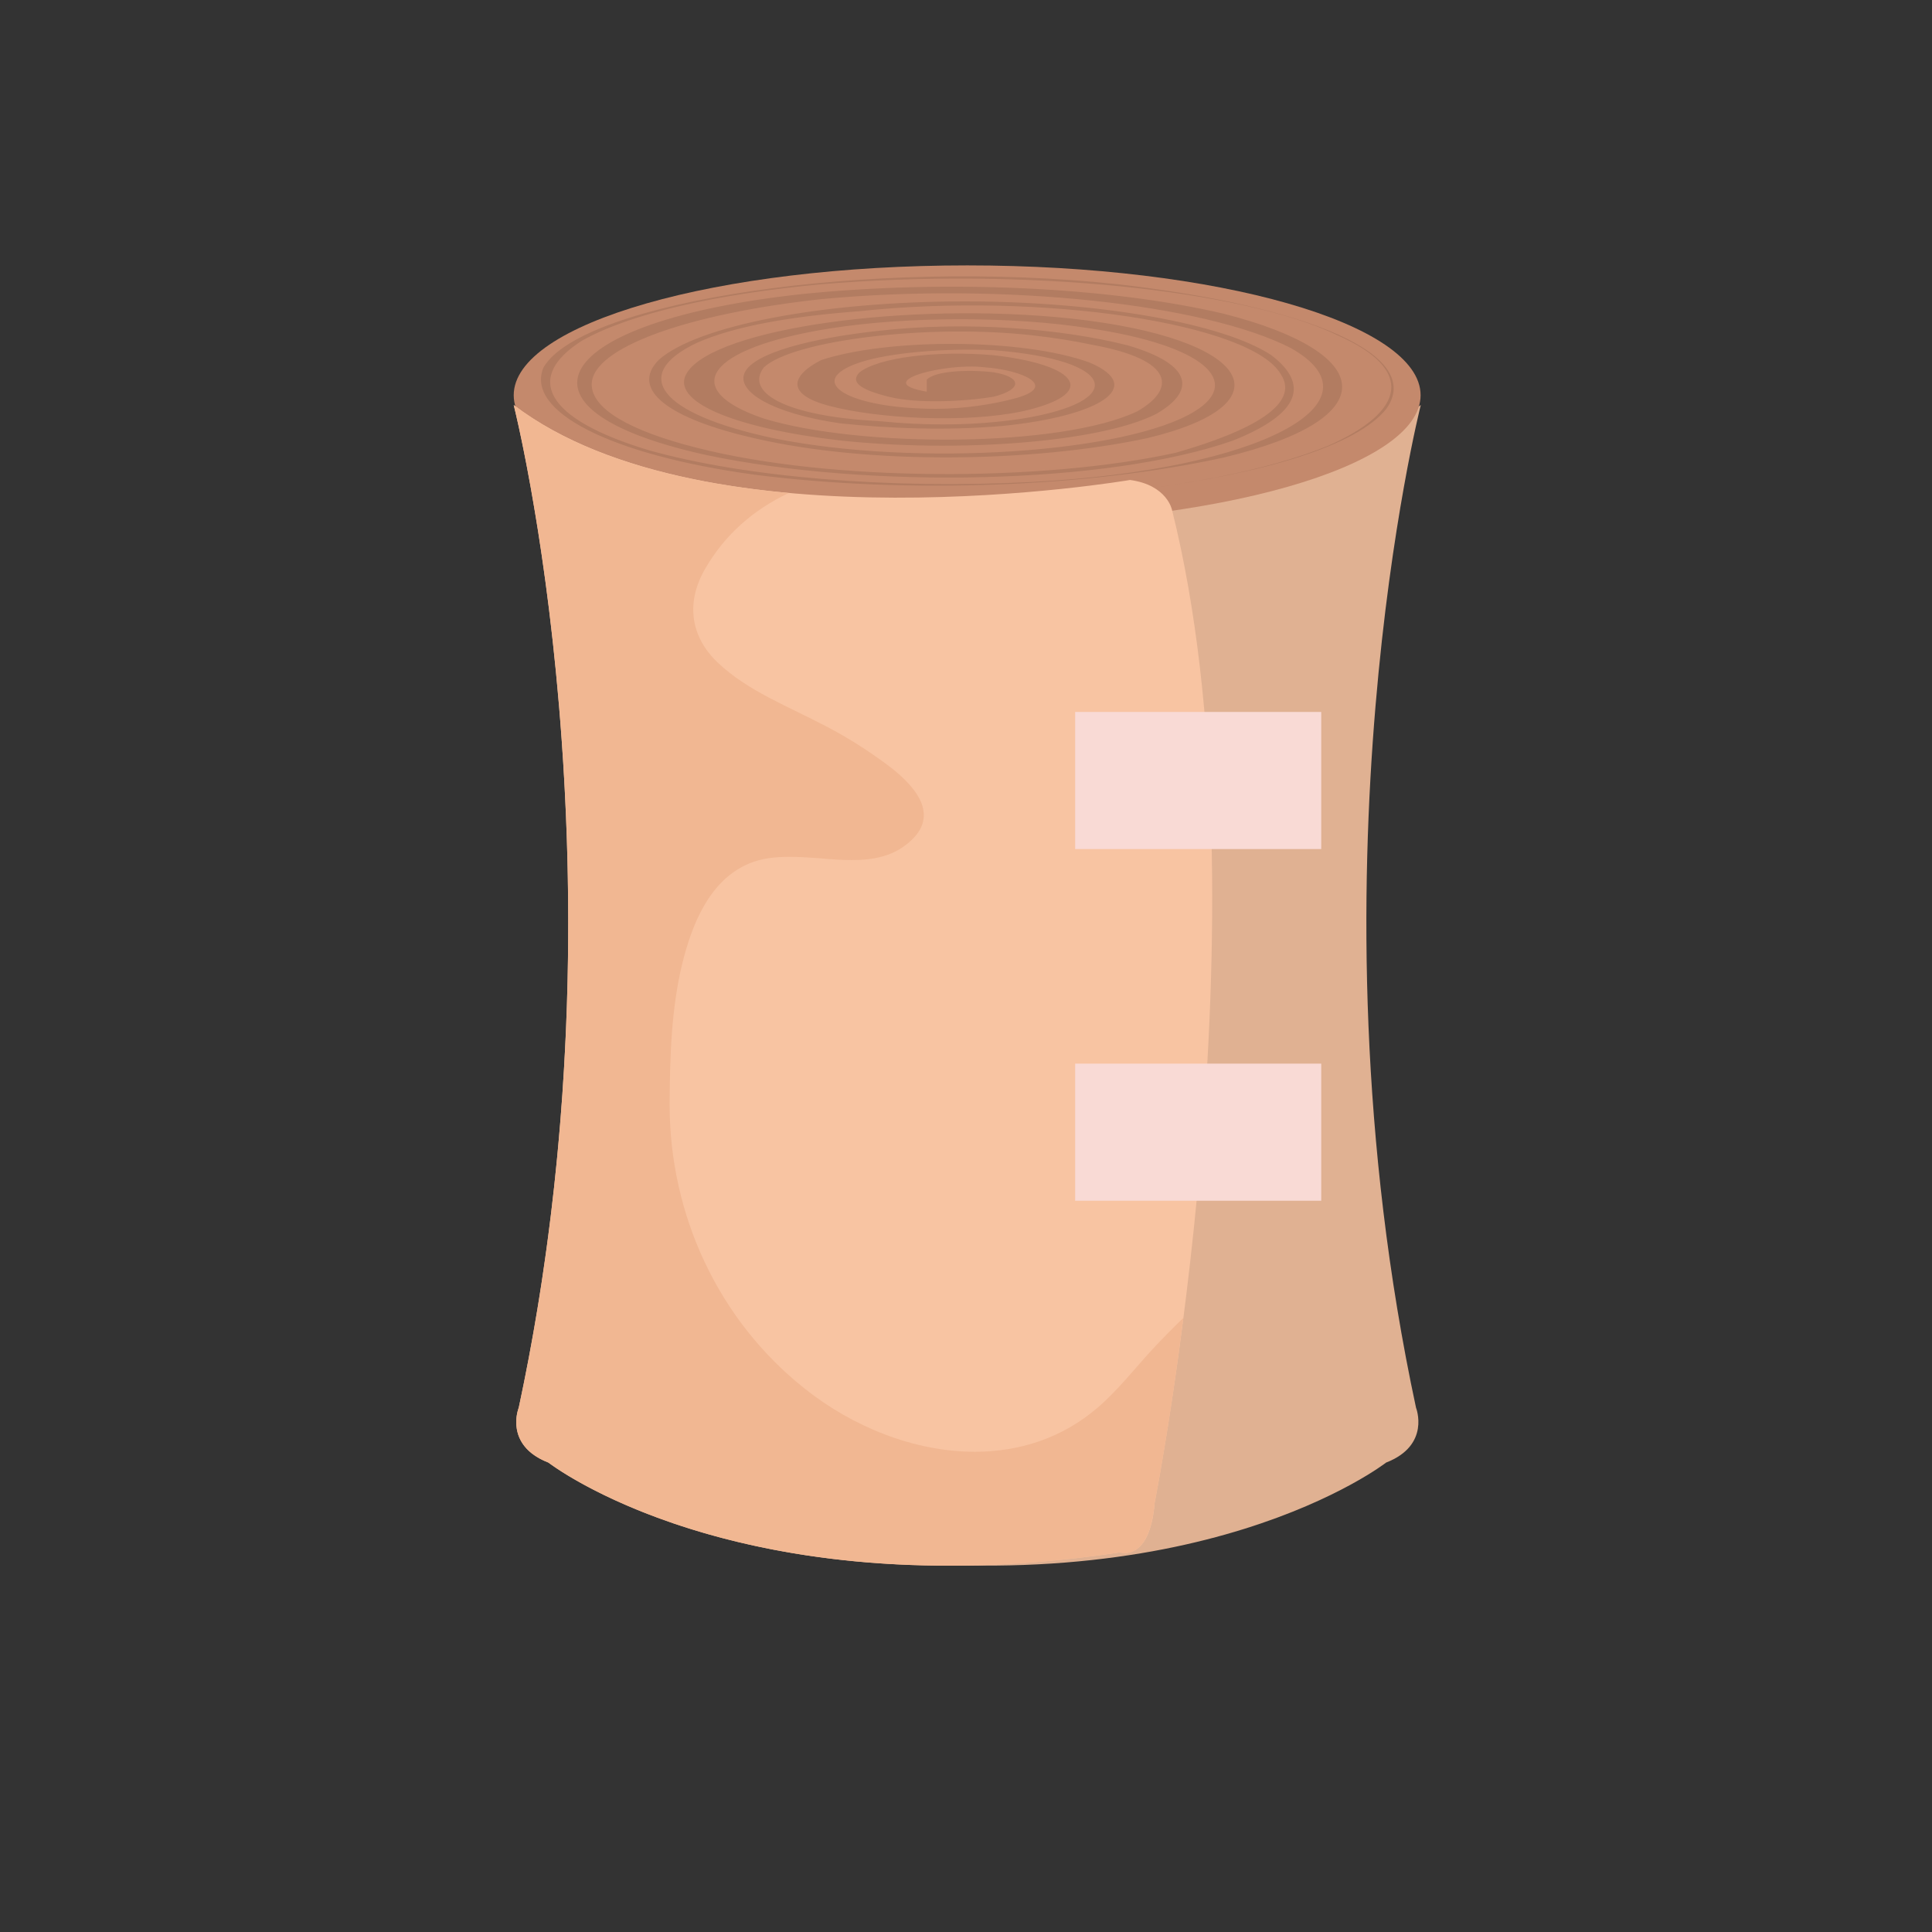
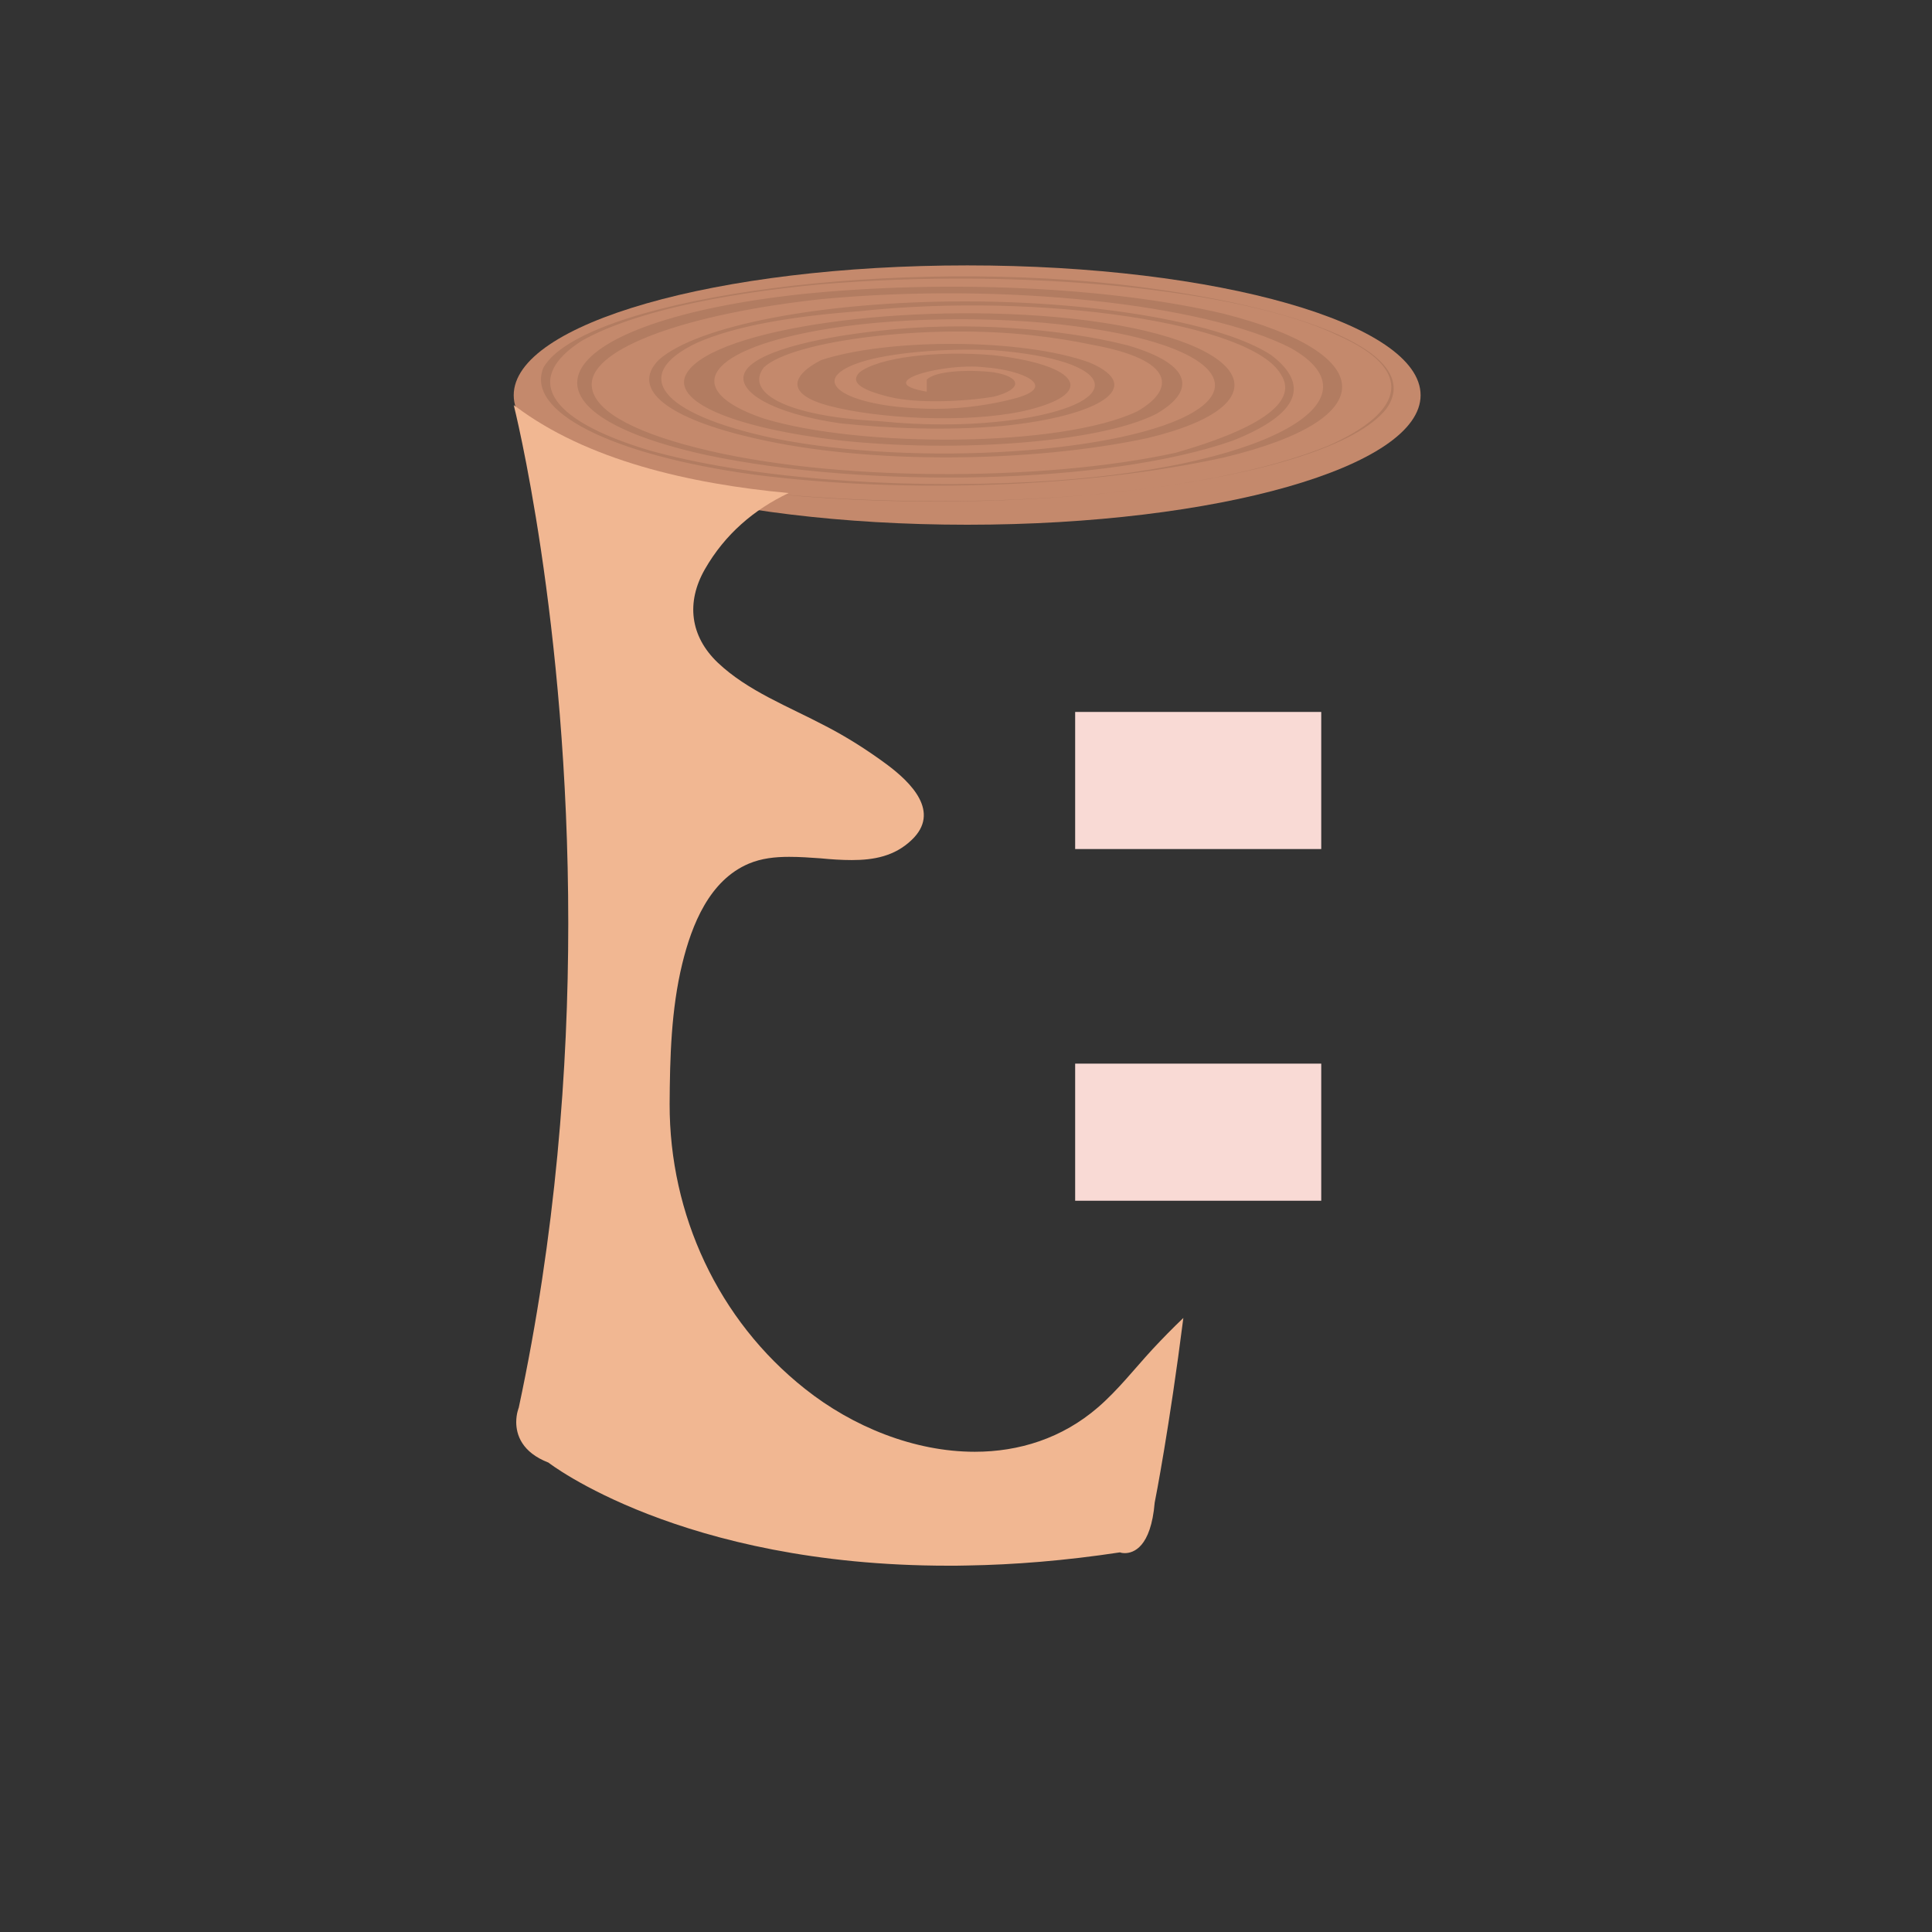
<svg xmlns="http://www.w3.org/2000/svg" width="40" viewBox="0 0 30 30" height="40" preserveAspectRatio="xMidYMid meet">
  <rect x="0" y="0" width="30" height="30" fill="#333333" stroke="none" />
  <defs>
    <clipPath id="49dc9d8d2f">
-       <path d="M 11 6 L 22.215 6 L 22.215 25 L 11 25 Z M 11 6 " clip-rule="nonzero" />
-     </clipPath>
+       </clipPath>
    <clipPath id="e09c6c4e8b">
      <path d="M 7.699 4 L 22.215 4 L 22.215 9 L 7.699 9 Z M 7.699 4 " clip-rule="nonzero" />
    </clipPath>
    <clipPath id="ec3ca76de4">
-       <path d="M 7.699 6 L 19 6 L 19 25 L 7.699 25 Z M 7.699 6 " clip-rule="nonzero" />
-     </clipPath>
+       </clipPath>
    <clipPath id="0642c8d7ff">
      <path d="M 7.699 6 L 9 6 L 9 7 L 7.699 7 Z M 7.699 6 " clip-rule="nonzero" />
    </clipPath>
    <clipPath id="a1355925f5">
      <path d="M 7.699 6 L 8 6 L 8 7 L 7.699 7 Z M 7.699 6 " clip-rule="nonzero" />
    </clipPath>
    <clipPath id="cedaafc867">
      <path d="M 7.699 6 L 19 6 L 19 25 L 7.699 25 Z M 7.699 6 " clip-rule="nonzero" />
    </clipPath>
  </defs>
  <g clip-path="url(#49dc9d8d2f)">
    <path fill="#e0b192" d="M 12.648 24.105 C 12.648 24.105 12.188 24.262 12.109 23.332 C 12.109 23.332 10.297 14.113 11.84 7.918 C 11.84 7.918 11.918 7.531 12.496 7.453 C 12.496 7.453 19.055 8.574 22.062 6.289 C 22.062 6.289 20.211 13.574 21.988 21.859 C 21.988 21.859 22.219 22.441 21.523 22.711 C 21.523 22.711 18.594 24.996 12.648 24.105 " fill-opacity="1" fill-rule="nonzero" />
  </g>
  <g clip-path="url(#e09c6c4e8b)">
    <path fill="#c4896c" d="M 22.059 6.137 C 22.059 7.246 18.906 8.148 15.02 8.148 C 11.129 8.148 7.977 7.246 7.977 6.137 C 7.977 5.023 11.129 4.121 15.02 4.121 C 18.906 4.121 22.059 5.023 22.059 6.137 " fill-opacity="1" fill-rule="nonzero" />
  </g>
  <path fill="#b27c61" d="M 16.031 5.207 C 14.391 5.023 12.309 5.289 11.863 5.703 C 11.566 6.082 12.16 6.461 13.645 6.539 C 14.391 6.613 15.133 6.613 15.875 6.5 C 17.512 6.234 17.363 5.59 15.43 5.438 C 14.688 5.402 13.797 5.477 13.348 5.629 C 12.457 5.93 13.199 6.348 14.539 6.348 C 14.984 6.348 15.43 6.273 15.727 6.195 C 16.473 6.008 15.875 5.742 15.281 5.703 C 14.688 5.629 13.496 5.93 14.391 6.082 C 14.391 6.008 14.391 5.969 14.391 5.895 C 14.539 5.742 15.133 5.742 15.43 5.781 C 15.875 5.855 15.875 6.047 15.43 6.16 C 14.984 6.234 14.242 6.273 13.797 6.16 C 13.348 6.047 13.199 5.93 13.348 5.781 C 13.645 5.551 14.539 5.438 15.43 5.516 C 16.77 5.668 17.066 6.121 15.875 6.387 C 14.984 6.574 13.645 6.5 12.902 6.309 C 12.16 6.121 12.309 5.816 12.754 5.59 C 13.797 5.25 15.875 5.25 16.918 5.629 C 17.809 6.008 17.066 6.461 15.578 6.613 C 14.688 6.691 13.797 6.652 13.051 6.574 C 12.012 6.426 11.418 6.082 11.566 5.781 C 11.715 5.477 12.605 5.25 13.645 5.137 C 14.984 4.984 16.473 5.098 17.512 5.363 C 18.551 5.668 18.551 6.082 17.957 6.426 C 17.066 6.879 14.836 7.031 13.051 6.84 C 11.418 6.652 10.375 6.234 10.672 5.781 C 11.117 5.098 14.094 4.68 16.621 4.945 C 19.445 5.25 20.039 6.273 17.809 6.805 C 16.023 7.184 13.496 7.219 11.715 6.805 C 10.375 6.5 9.781 6.047 10.227 5.59 C 10.82 5.059 12.754 4.68 14.984 4.68 C 17.066 4.68 19 5.023 19.742 5.516 C 20.336 5.969 20.188 6.426 19.148 6.84 C 17.215 7.523 13.496 7.598 10.969 7.066 C 7.699 6.348 8.59 4.984 12.457 4.566 C 14.688 4.34 17.215 4.453 19 4.871 C 21.379 5.477 21.527 6.5 19 7.105 C 16.918 7.562 14.094 7.676 11.715 7.371 C 9.484 7.066 8.145 6.387 8.441 5.703 C 9.039 4.68 13.496 4 17.363 4.414 C 20.336 4.758 22.121 5.516 21.527 6.348 C 20.633 7.484 15.727 8.09 11.715 7.637 C 14.984 7.977 18.703 7.711 20.633 6.918 C 21.824 6.387 21.973 5.742 20.781 5.211 C 19.297 4.492 15.875 4.152 12.754 4.414 C 11.117 4.566 9.781 4.871 9.039 5.289 C 8.145 5.855 8.441 6.5 10.078 6.992 C 11.566 7.41 13.797 7.598 16.023 7.484 C 19.594 7.297 21.527 6.234 20.039 5.402 C 18.703 4.719 15.578 4.379 12.754 4.645 C 10.672 4.871 9.188 5.402 9.188 5.969 C 9.188 6.348 9.781 6.691 10.82 6.953 C 12.902 7.484 16.176 7.484 18.254 7.031 C 19.445 6.691 20.188 6.273 19.891 5.816 C 19.445 5.023 16.176 4.531 13.348 4.832 C 12.309 4.91 11.418 5.059 10.82 5.324 C 9.781 5.816 10.227 6.426 12.012 6.805 C 14.242 7.258 17.512 7.031 18.551 6.387 C 19.297 5.93 18.703 5.363 16.918 5.098 C 15.727 4.91 14.094 4.91 12.902 5.098 C 10.969 5.402 10.523 6.047 11.863 6.5 C 13.348 6.953 16.473 6.953 17.66 6.387 C 18.254 6.047 18.254 5.59 16.965 5.355 C 16.695 5.297 16.383 5.246 16.031 5.207 " fill-opacity="1" fill-rule="nonzero" />
  <g clip-path="url(#ec3ca76de4)">
    <path fill="#f8c4a2" d="M 17.391 24.105 C 17.391 24.105 17.855 24.262 17.93 23.332 C 17.93 23.332 19.746 14.113 18.199 7.918 C 18.199 7.918 18.125 7.531 17.547 7.453 C 17.547 7.453 10.984 8.574 7.977 6.289 C 7.977 6.289 9.828 13.574 8.055 21.859 C 8.055 21.859 7.82 22.441 8.516 22.711 C 8.516 22.711 11.449 24.996 17.391 24.105 " fill-opacity="1" fill-rule="nonzero" />
  </g>
  <path fill="#daa584" d="M 15.02 24.309 C 15.75 24.297 16.539 24.234 17.391 24.105 C 17.391 24.105 17.418 24.117 17.465 24.117 C 17.598 24.117 17.871 24.031 17.93 23.332 C 17.871 24.031 17.598 24.117 17.465 24.117 C 17.418 24.117 17.391 24.105 17.391 24.105 C 16.539 24.234 15.75 24.297 15.02 24.309 M 17.93 23.332 L 17.93 23.332 M 17.93 23.332 L 17.93 23.332 M 17.93 23.332 C 17.941 23.281 18.16 22.16 18.375 20.465 C 18.16 22.16 17.941 23.281 17.93 23.332 " fill-opacity="1" fill-rule="nonzero" />
  <g clip-path="url(#0642c8d7ff)">
    <path fill="#f7ede5" d="M 8.004 6.309 C 8 6.309 8 6.309 7.996 6.305 C 8 6.309 8 6.309 8.004 6.309 " fill-opacity="1" fill-rule="nonzero" />
  </g>
  <path fill="#bf8063" d="M 12.246 7.656 C 10.691 7.512 9.109 7.141 8.004 6.309 C 9.109 7.141 10.691 7.512 12.246 7.656 " fill-opacity="1" fill-rule="nonzero" />
  <g clip-path="url(#a1355925f5)">
-     <path fill="#f7ede5" d="M 7.996 6.305 C 7.996 6.305 7.992 6.305 7.992 6.305 C 7.992 6.305 7.996 6.305 7.996 6.305 M 7.992 6.301 C 7.992 6.301 7.988 6.301 7.988 6.301 C 7.988 6.301 7.992 6.301 7.992 6.301 M 7.984 6.297 L 7.984 6.297 M 7.98 6.293 L 7.98 6.293 " fill-opacity="1" fill-rule="nonzero" />
+     <path fill="#f7ede5" d="M 7.996 6.305 C 7.996 6.305 7.992 6.305 7.992 6.305 C 7.992 6.305 7.996 6.305 7.996 6.305 M 7.992 6.301 C 7.988 6.301 7.992 6.301 7.992 6.301 M 7.984 6.297 L 7.984 6.297 M 7.98 6.293 L 7.98 6.293 " fill-opacity="1" fill-rule="nonzero" />
  </g>
  <g clip-path="url(#cedaafc867)">
    <path fill="#f1b792" d="M 14.723 24.312 C 10.57 24.312 8.516 22.711 8.516 22.711 C 8.102 22.551 8.016 22.277 8.016 22.082 C 8.016 21.953 8.055 21.859 8.055 21.859 C 8.629 19.176 8.824 16.598 8.824 14.336 C 8.824 9.617 7.977 6.289 7.977 6.289 C 7.977 6.293 7.98 6.293 7.98 6.293 C 7.984 6.297 7.984 6.297 7.984 6.297 C 7.988 6.297 7.988 6.297 7.988 6.301 C 7.988 6.301 7.992 6.301 7.992 6.301 C 7.992 6.305 7.992 6.305 7.992 6.305 C 7.992 6.305 7.996 6.305 7.996 6.305 C 8 6.309 8 6.309 8.004 6.309 C 9.109 7.141 10.691 7.512 12.246 7.656 C 11.711 7.91 11.258 8.293 10.945 8.84 C 10.652 9.352 10.715 9.879 11.145 10.289 C 11.609 10.73 12.25 10.973 12.812 11.27 C 13.145 11.441 13.465 11.645 13.766 11.867 C 14.145 12.148 14.613 12.609 14.156 13.043 C 13.891 13.297 13.566 13.355 13.227 13.355 C 13.066 13.355 12.906 13.344 12.742 13.328 C 12.578 13.316 12.414 13.305 12.254 13.305 C 12.035 13.305 11.824 13.328 11.629 13.41 C 11.016 13.668 10.742 14.359 10.594 14.965 C 10.422 15.672 10.402 16.418 10.398 17.145 C 10.395 18.859 11.152 20.5 12.5 21.566 C 13.242 22.156 14.199 22.543 15.137 22.543 C 15.82 22.543 16.492 22.336 17.051 21.852 C 17.363 21.582 17.617 21.254 17.898 20.949 C 18.051 20.785 18.211 20.621 18.375 20.465 C 18.16 22.16 17.941 23.281 17.93 23.332 C 17.871 24.031 17.598 24.117 17.465 24.117 C 17.418 24.117 17.391 24.105 17.391 24.105 C 16.539 24.234 15.75 24.297 15.02 24.309 C 14.918 24.312 14.82 24.312 14.723 24.312 " fill-opacity="1" fill-rule="nonzero" />
  </g>
  <path fill="#f9dad5" d="M 20.516 13.184 L 16.695 13.184 L 16.695 11.055 L 20.516 11.055 L 20.516 13.184 " fill-opacity="1" fill-rule="nonzero" />
  <path fill="#f9dad5" d="M 20.516 18.645 L 16.695 18.645 L 16.695 16.516 L 20.516 16.516 L 20.516 18.645 " fill-opacity="1" fill-rule="nonzero" />
</svg>